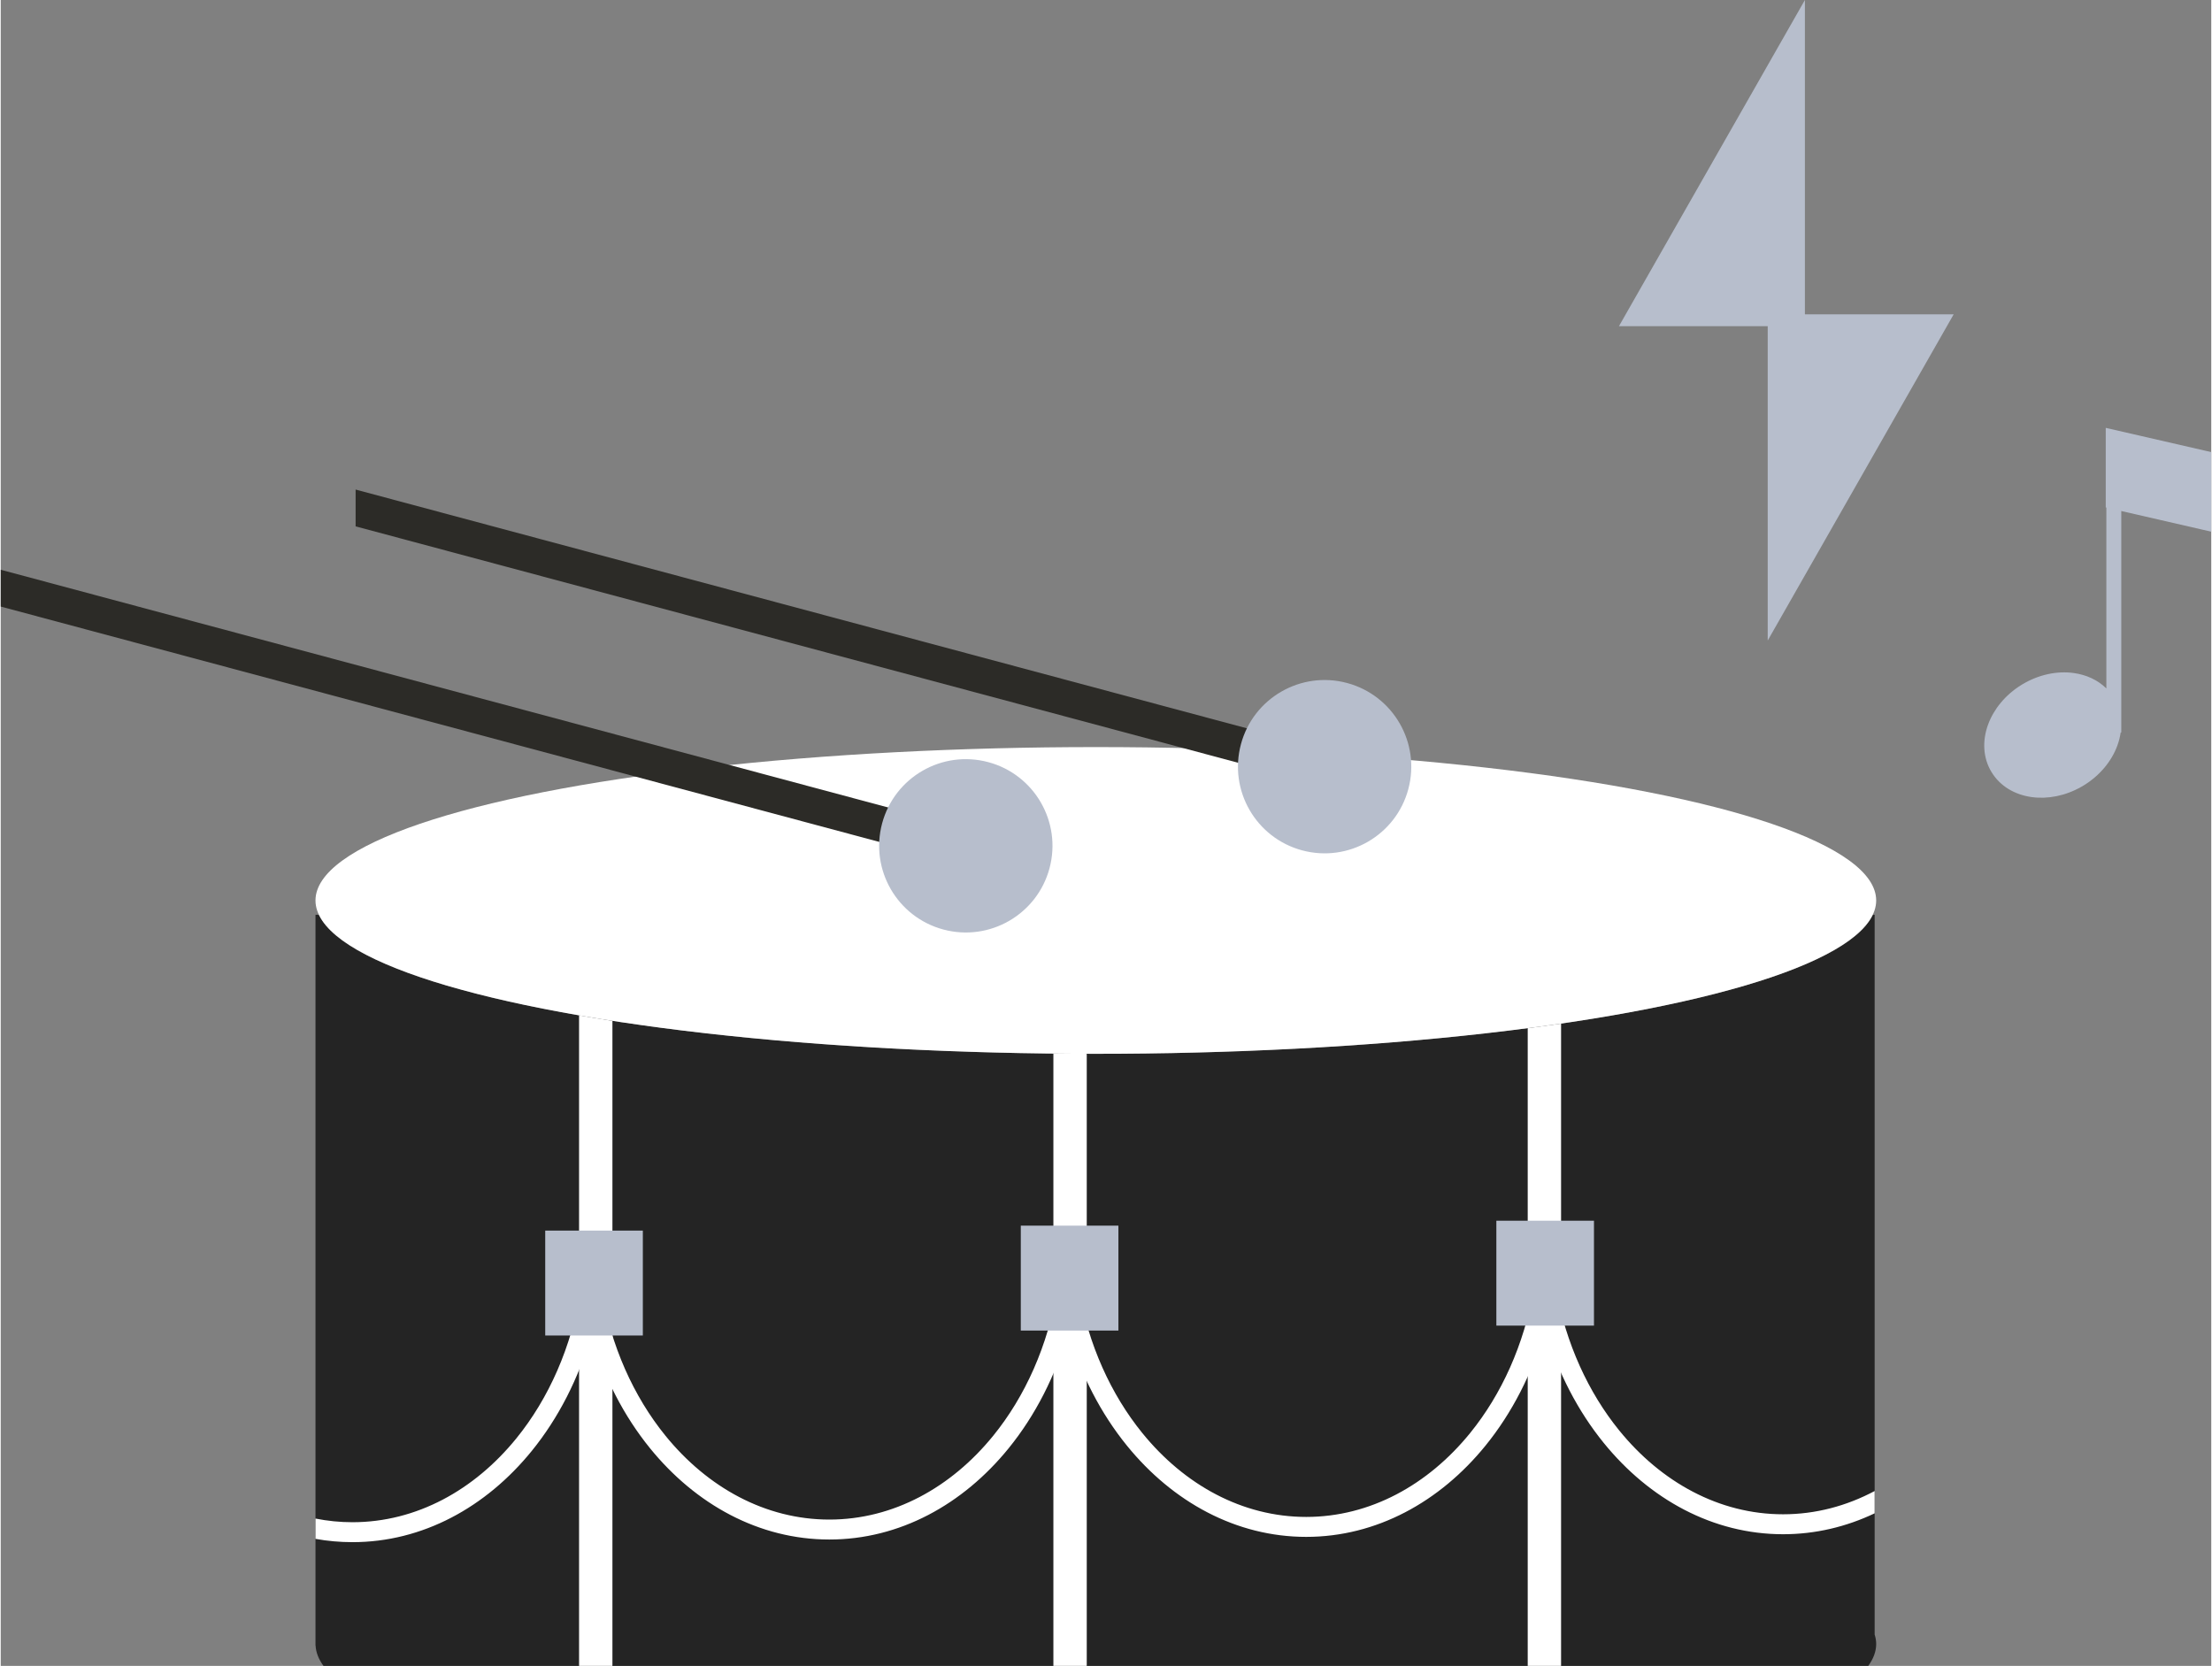
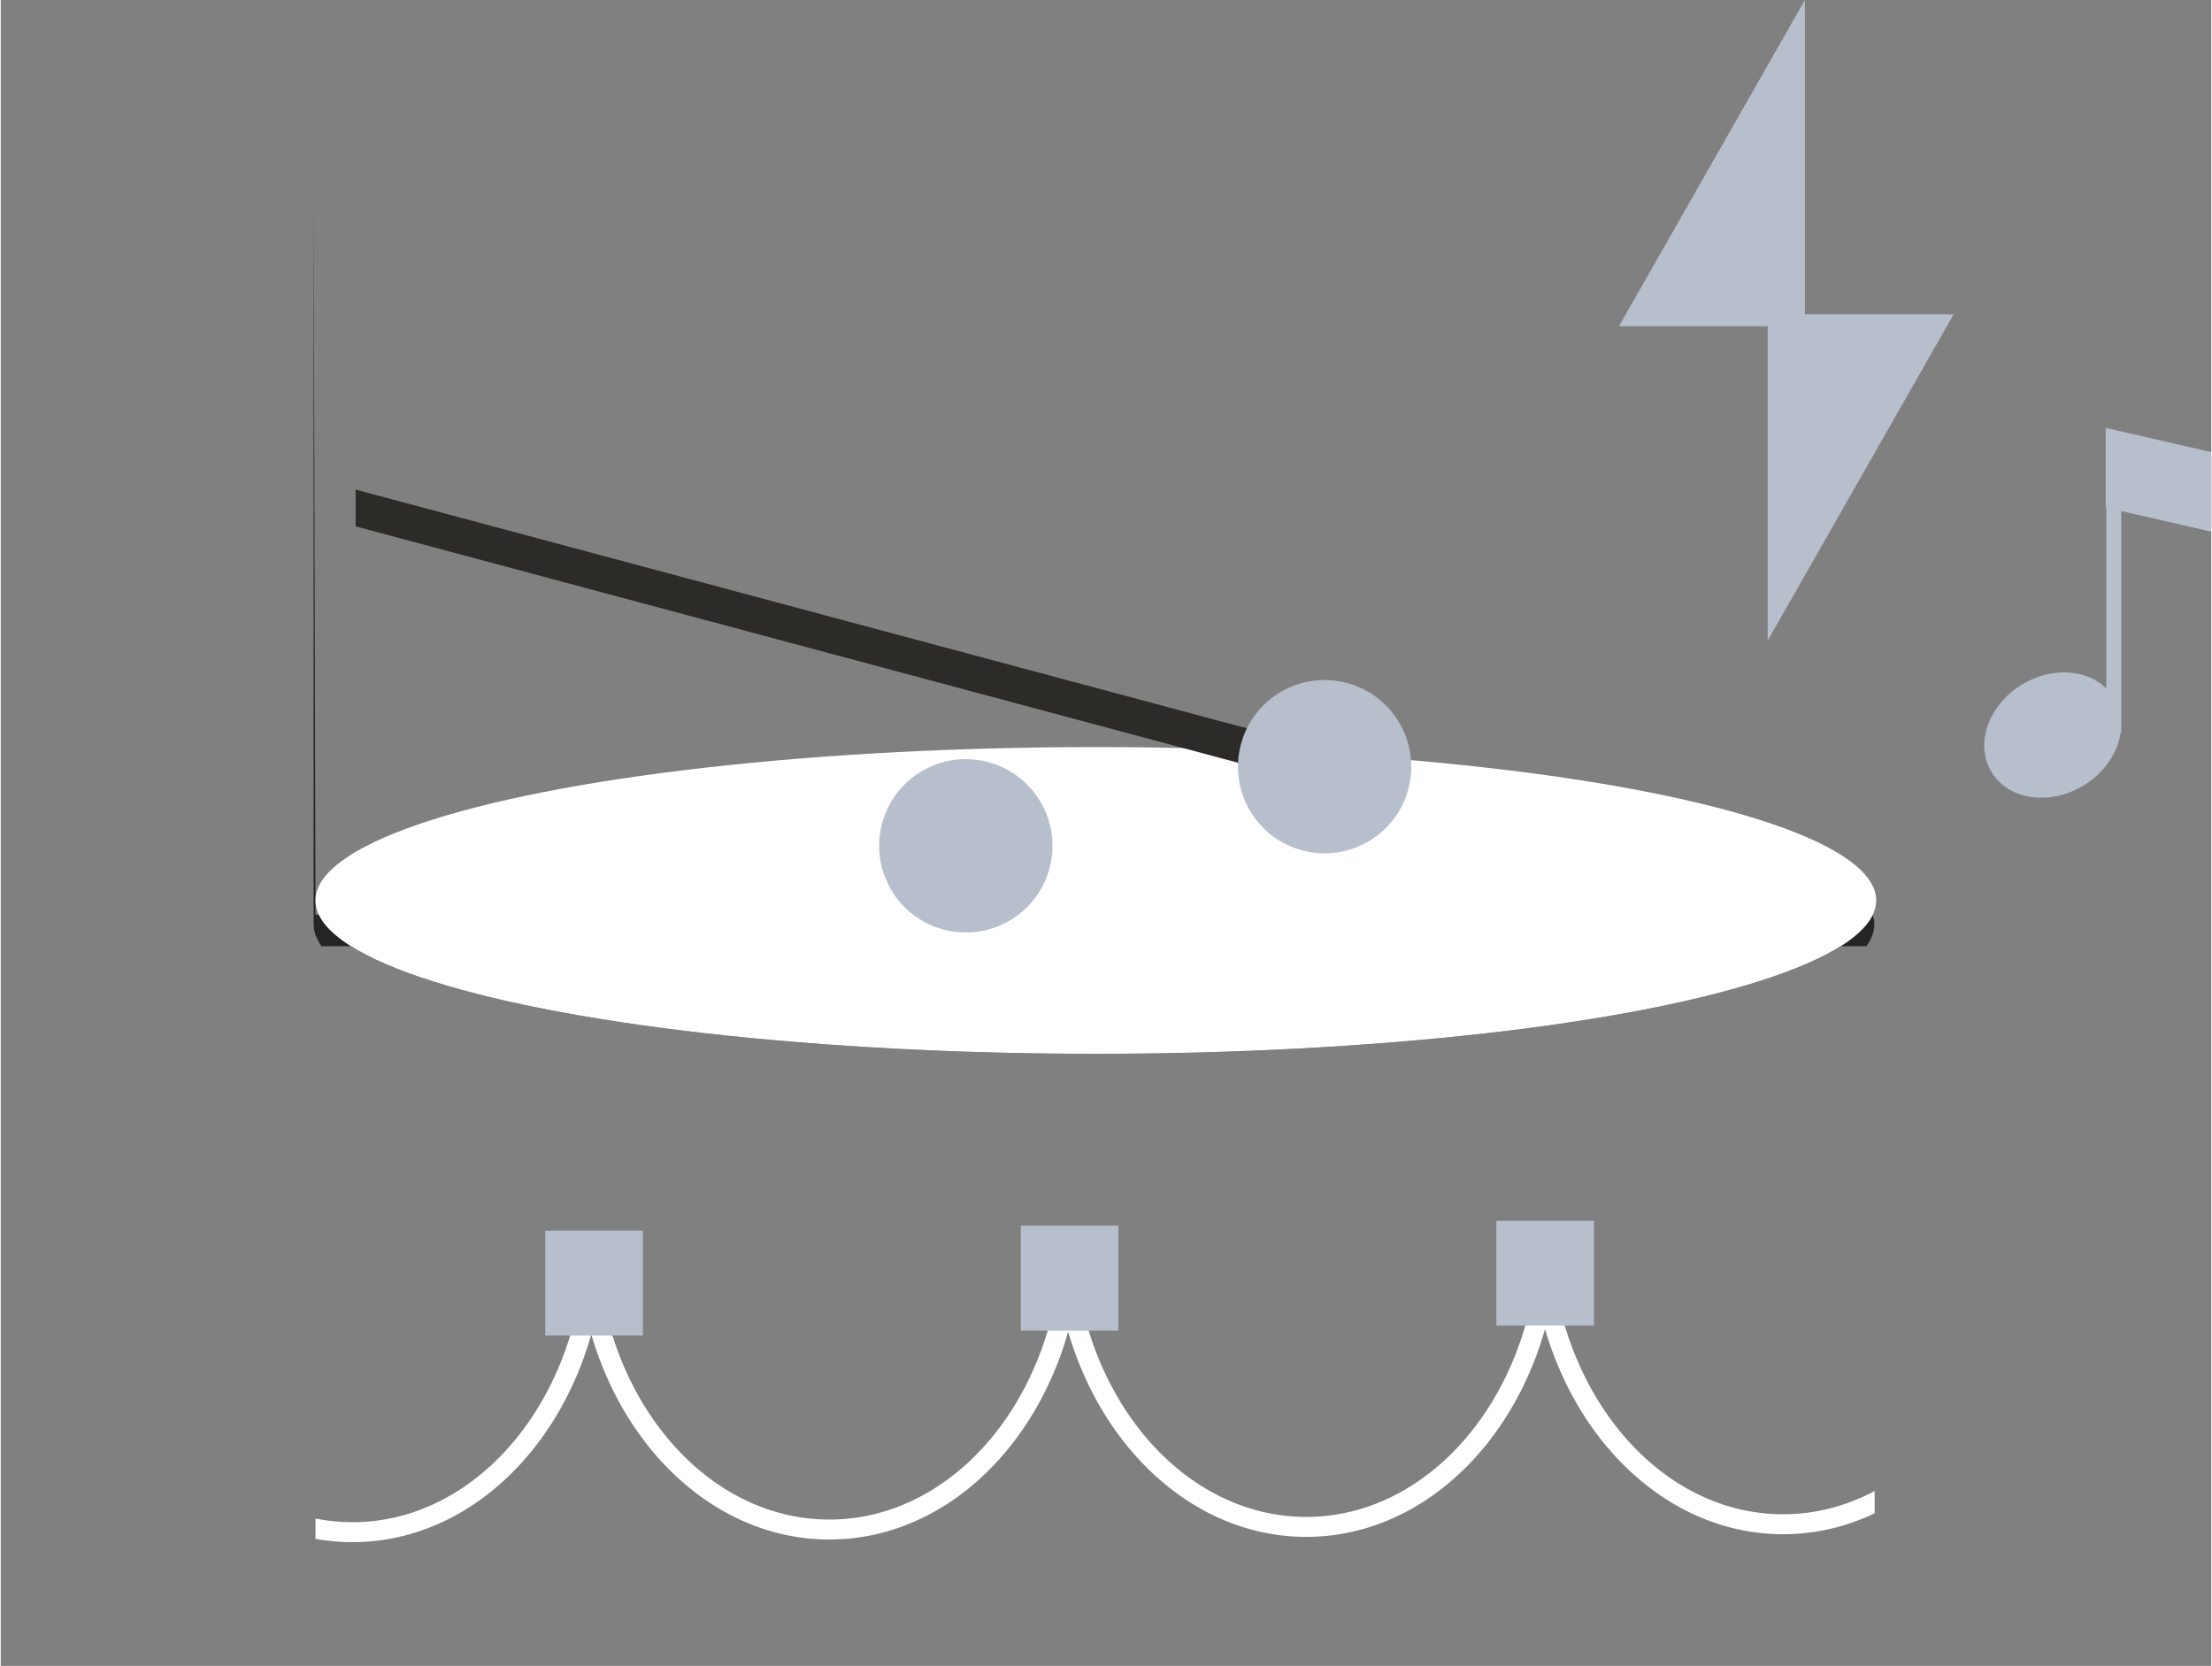
<svg xmlns="http://www.w3.org/2000/svg" xml:space="preserve" width="555px" height="418px" style="shape-rendering:geometricPrecision; text-rendering:geometricPrecision; image-rendering:optimizeQuality; fill-rule:evenodd; clip-rule:evenodd" viewBox="0 0 2550723 1922378">
  <rect x="0" y="0" width="2550723" height="1922378" fill="#808080" stroke="none" />
  <defs>
    <style type="text/css">  .fil0 {fill:#242424} .fil2 {fill:#2C2B27} .fil3 {fill:#B7BECC} .fil1 {fill:white} .fil4 {fill:white;fill-rule:nonzero}  </style>
  </defs>
  <g id="Слой_x0020_1">
-     <path class="fil0" d="M363178 1055610l3944 0c42417,89987 427569,160440 896505,160440 468942,0 854095,-70453 896511,-160440l2162 0 0 830501c1141,3645 1782,7317 1782,11012 0,8572 -3172,17003 -9170,25255l-1782504 0c-5606,-7709 -8746,-15580 -9126,-23577l-104 0 0 -1678 0 -841513z" />
-     <path class="fil1" d="M705822 1178013l0 744365 -38499 0 0 -750716c12543,2173 25358,4314 38499,6351zm1094663 3150l0 741215 -38499 0 0 -735896c13081,-1717 25923,-3477 38499,-5319zm-547331 34866l0 706349 -38500 0 0 -706588c12772,125 25603,217 38500,239z" />
+     <path class="fil0" d="M363178 1055610l3944 0c42417,89987 427569,160440 896505,160440 468942,0 854095,-70453 896511,-160440c1141,3645 1782,7317 1782,11012 0,8572 -3172,17003 -9170,25255l-1782504 0c-5606,-7709 -8746,-15580 -9126,-23577l-104 0 0 -1678 0 -841513z" />
    <ellipse class="fil1" cx="1263629" cy="1039077" rx="900451" ry="176972" />
-     <polygon class="fil2" points="1099786,952111 0,657468 0,699955 1089160,991741 " />
    <polygon class="fil2" points="1513812,860782 409490,564933 409490,607398 1503197,900411 " />
    <circle class="fil3" transform="matrix(-2.278 -0.61 -0.61 2.278 1.1136E+006 976048)" r="42400" />
    <circle class="fil3" transform="matrix(-2.278 -0.61 -0.61 2.278 1.52763E+006 884722)" r="42400" />
    <path class="fil4" d="M2162300 1746319c-32746,15569 -68383,24120 -105660,24120 -80949,0 -154129,-40287 -206953,-105389 -29835,-36772 -53173,-81519 -67726,-131356 -14477,51065 -38168,96882 -68611,134404 -52825,65102 -126005,105388 -206954,105388 -80959,0 -154139,-40286 -206953,-105372 -29845,-36778 -53183,-81513 -67736,-131356 -14472,51065 -38168,96871 -68612,134393 -52824,65102 -126004,105383 -206953,105383 -80970,0 -154150,-40271 -206975,-105373 -29845,-36777 -53183,-81513 -67736,-131355 -14478,51064 -38168,96881 -68612,134403 -52824,65102 -125994,105372 -206953,105372 -14510,0 -28754,-1298 -42688,-3791l0 -23430c13913,2759 28167,4210 42688,4210 73723,0 140618,-37017 189162,-96833 37337,-46018 63836,-105492 74381,-172126l23652 0c10865,65390 37120,123772 73898,169073 48544,59822 115449,96838 189183,96838 73713,0 140618,-37016 189162,-96849 36767,-45301 63022,-103683 73886,-169062l24669 0c11158,64162 37174,121425 73375,166025 48534,59822 115439,96839 189162,96839 73707,0 140618,-37017 189162,-96849 36202,-44600 62207,-101853 73365,-166015l25728 0c11452,62929 37212,119079 72821,162967 48550,59833 115455,96844 189168,96844 37483,0 73212,-9572 105660,-26842l0 25739z" />
    <rect class="fil3" x="628283" y="1420055" width="112635" height="121062" />
    <rect class="fil3" x="1177041" y="1414352" width="112635" height="121062" />
    <rect class="fil3" x="1725798" y="1408649" width="112635" height="121062" />
    <path class="fil3" d="M2331656 790361l21 -21 924 -554c19209,-11566 40493,-15749 59371,-13158 14618,2010 27835,8040 37711,17808l0 -208708 -717 -163 0 -6888 0 -74066 0 -10870 10604 2434 104411 23978 6742 1554 0 6883 0 74071 0 10870 -10604 -2434 -93220 -21414 0 255529 -712 0c-701,5053 -1972,10105 -3786,15075 -6546,17922 -20198,34806 -39407,46371l-2064 1250 -66 0c-18638,10615 -39059,14407 -57241,11908 -19567,-2684 -36625,-12571 -46528,-29009 -9898,-16439 -10670,-36126 -3901,-54650 6438,-17629 19752,-34252 38462,-45796z" />
    <polygon class="fil3" points="2081830,362717 2253505,362717 2038914,739150 2038914,376433 1867239,376433 2081830,0 " />
  </g>
</svg>